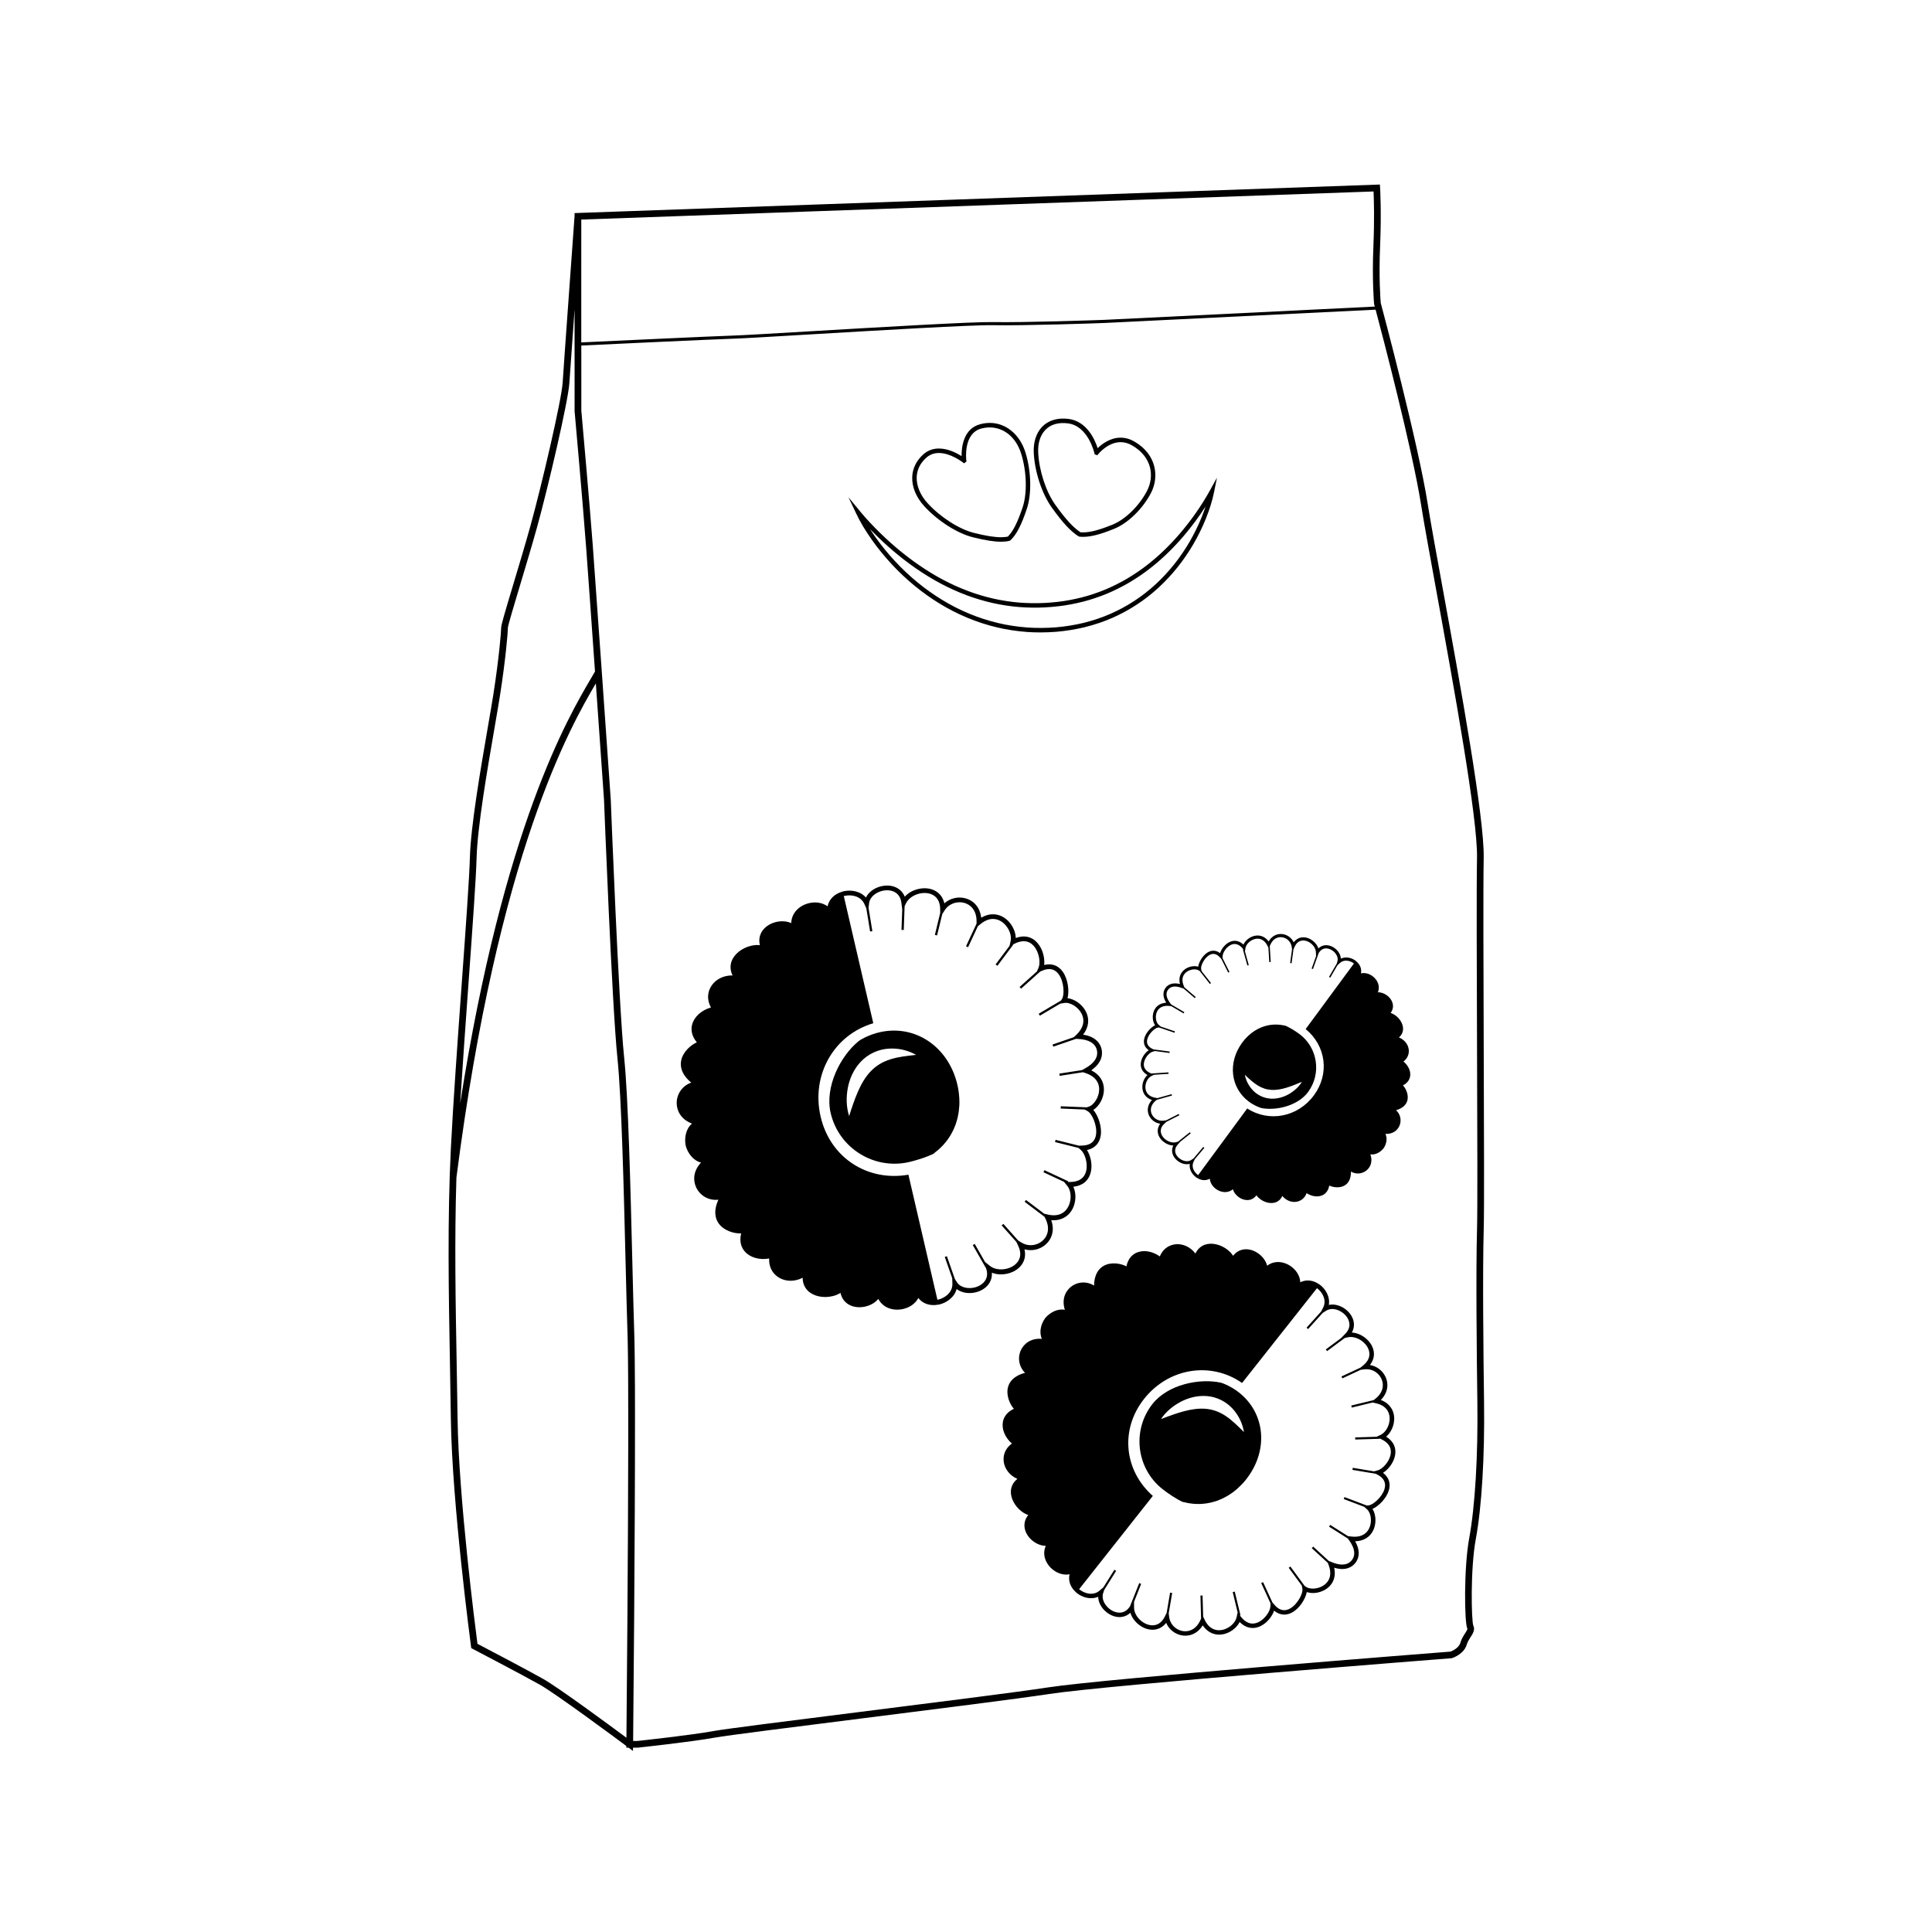
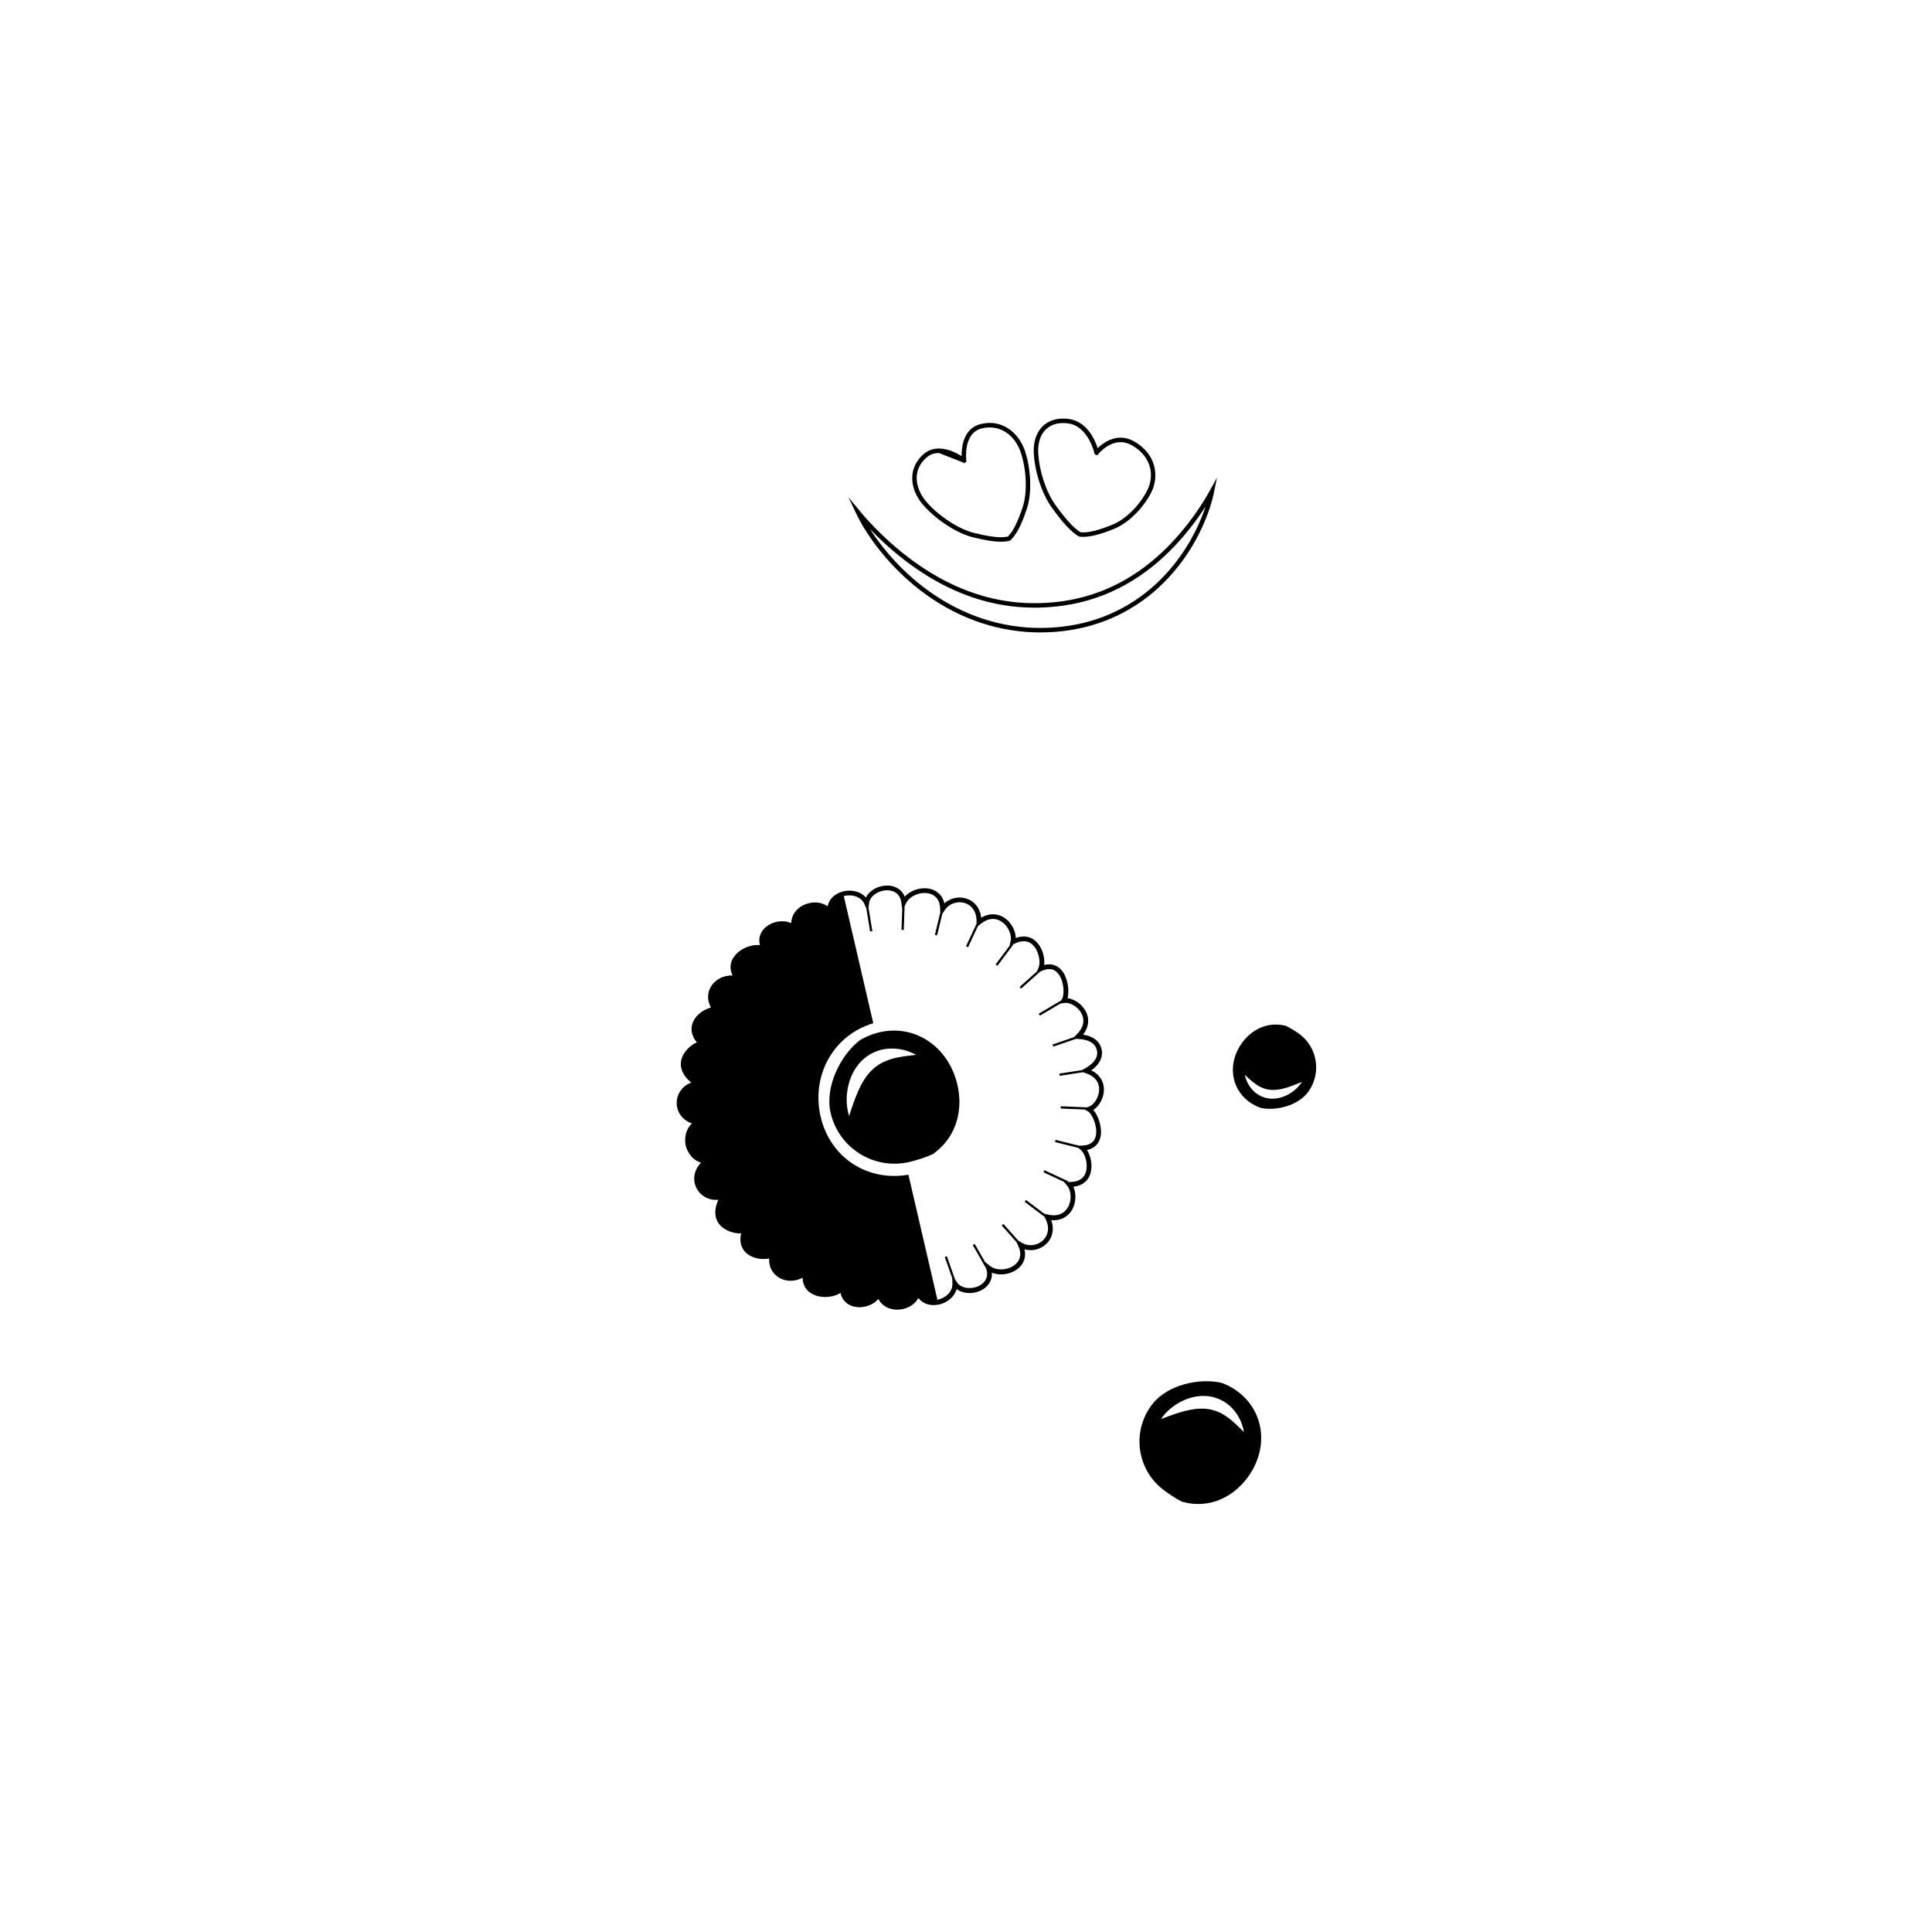
<svg xmlns="http://www.w3.org/2000/svg" fill="#000000" width="800px" height="800px" version="1.1" viewBox="144 144 512 512">
  <g>
-     <path d="m537.29 515.6c-0.172-12.363-0.41-34.762-0.086-45.875 0.148-5.16 0.078-25.57 0-47.176-0.074-21.57-0.156-43.875-0.008-51.176 0.219-10.652-6.223-45.984-10.93-71.785-1.703-9.332-3.168-17.391-3.894-21.977-2.586-16.367-11.961-51.461-12.465-53.336-0.062-0.715-0.531-6.625-0.168-15.012 0.391-9.027 0.004-15.434 0-15.496l-0.055-0.863-212.56 7.535-0.859 0.031v0.824c-0.066 0.895-2.867 39.457-3.156 44.113-0.297 4.711-5.629 27.48-8.559 38.031-1.332 4.797-3.008 10.383-4.488 15.309-2.356 7.844-3.246 10.875-3.246 11.59 0 0.941-0.516 7.734-2.062 17.637-0.352 2.258-0.875 5.277-1.469 8.711-1.914 11.074-4.535 26.242-4.762 34.648-0.145 5.387-1.07 18.219-2.141 33.074-1.074 14.953-2.297 31.902-2.898 43.922-0.938 18.781-0.586 38.363-0.238 57.301 0.09 4.914 0.176 9.742 0.238 14.441 0.293 22.309 5.289 59.859 5.34 60.238l0.059 0.457 0.406 0.215c0.129 0.066 13.078 6.836 17.75 9.465 4.281 2.406 20.355 14.336 22.945 16.258l-0.004 0.445h0.602l1.164 0.871 0.008-0.871h1.242l0.047-0.004c0.141-0.016 14.031-1.5 20.504-2.676 3.102-0.562 20.293-2.731 38.496-5.023 19.695-2.481 42.012-5.293 50.047-6.527 15.195-2.336 105.66-9.402 106.57-9.473l0.211-0.043c0.125-0.043 3.117-1.066 3.832-3.562 0.219-0.758 0.625-1.387 1.02-1.996 0.594-0.914 1.266-1.953 0.711-3.062-0.492-1.32-0.801-14.984 0.66-22.867 1.578-8.441 2.391-22.016 2.195-36.316zm-29.32-306.41c-0.395 9.039 0.172 15.266 0.176 15.328l0.027 0.148c0.008 0.023 0.062 0.234 0.156 0.582-7.992 0.395-69.621 3.426-71.566 3.512-2.168 0.098-21.57 0.746-29.699 0.594-5.328-0.098-30.395 1.379-48.703 2.461-9.719 0.574-17.395 1.027-19.551 1.094-5.836 0.184-36.715 1.641-40.766 1.832l0.004-32.555 209.96-7.445c0.09 2.027 0.262 7.434-0.043 14.449zm-239.81 195.35c1.07-14.879 1.996-27.73 2.141-33.152 0.223-8.277 2.832-23.375 4.738-34.395 0.594-3.445 1.117-6.473 1.473-8.738 1.465-9.371 2.086-16.609 2.082-17.895 0.047-0.699 1.637-5.984 3.172-11.098 1.48-4.934 3.16-10.523 4.5-15.34 2.949-10.613 8.32-33.594 8.621-38.395 0.125-2.035 0.734-10.559 1.383-19.582l0.004 27.012c0.023 0.242 2.184 24.418 3.059 36.125 0.395 5.246 1.379 19.117 2.348 32.879-0.312 0.547-0.664 1.148-1.086 1.863-5.969 10.133-23.18 39.363-34.641 112.58 0.637-10.027 1.457-21.43 2.207-31.863zm2.371 175.08c-0.57-4.356-4.988-38.699-5.266-59.57-0.062-4.703-0.148-9.535-0.238-14.449-0.297-16.348-0.598-33.172-0.07-49.527 11.074-86.25 30.305-119.68 36.949-130.96 1.113 15.824 2.148 30.613 2.168 30.887 0.02 0.543 2.09 54.398 3.559 68.484 1.078 10.352 1.68 34.762 2.164 54.379 0.18 7.316 0.336 13.637 0.496 18.43 0.008 0.266 0.02 0.547 0.023 0.848 0.004 0.09 0.004 0.191 0.008 0.285 0.008 0.215 0.012 0.426 0.016 0.656 0.004 0.125 0.004 0.262 0.008 0.391 0.004 0.211 0.008 0.418 0.012 0.641 0.004 0.141 0.004 0.285 0.008 0.43 0.004 0.234 0.008 0.469 0.012 0.715 0.004 0.148 0.004 0.297 0.008 0.449 0.004 0.242 0.008 0.492 0.012 0.746 0 0.164 0.004 0.336 0.008 0.504 0.004 0.266 0.008 0.531 0.008 0.809 0 0.176 0.004 0.355 0.008 0.531 0.004 0.289 0.008 0.586 0.008 0.887 0 0.156 0.004 0.309 0.004 0.469 0.004 0.332 0.008 0.668 0.008 1.012 0 0.164 0.004 0.324 0.004 0.492 0.004 0.387 0.008 0.781 0.008 1.18 0 0.109 0 0.215 0.004 0.324 0.004 0.484 0.008 0.977 0.008 1.48v0.125c0.02 3.387 0.023 7.188 0.023 11.266v0.164 1.938 0.109 1.984 0.125c-0.031 29.328-0.398 69.816-0.48 78.664-4.461-3.309-18.07-13.344-22.094-15.605-4.219-2.383-15.133-8.105-17.383-9.285zm262.83-28.027c-1.461 7.898-1.281 22.43-0.516 23.961 0.113 0.227-0.234 0.762-0.602 1.328-0.422 0.652-0.949 1.465-1.234 2.477-0.402 1.406-2.176 2.168-2.594 2.332-3.828 0.297-91.582 7.168-106.58 9.477-8.008 1.23-30.316 4.043-50 6.519-18.227 2.297-35.445 4.465-38.594 5.035-6.223 1.133-19.434 2.555-20.328 2.652h-1.129c0.027-3.039 0.125-13.465 0.223-26.781 0-0.301 0.004-0.605 0.008-0.91 0.004-0.332 0.004-0.668 0.008-1.008 0.004-0.27 0.004-0.539 0.008-0.812 0.004-0.465 0.008-0.93 0.012-1.398 0.004-0.289 0.004-0.578 0.008-0.867 0-0.219 0.004-0.438 0.004-0.652 0.125-17.625 0.242-38.84 0.223-54.801v-0.273c0-0.566 0-1.125-0.004-1.676v-0.133c0-0.523-0.004-1.035-0.004-1.547v-0.301c0-0.469-0.004-0.93-0.004-1.387v-0.375c0-0.414-0.004-0.816-0.004-1.219 0-0.188 0-0.379-0.004-0.566-0.004-0.379-0.004-0.754-0.008-1.125 0-0.141 0-0.285-0.004-0.426-0.004-0.383-0.004-0.762-0.008-1.133 0-0.172-0.004-0.34-0.004-0.512-0.004-0.32-0.004-0.637-0.008-0.945 0-0.199-0.004-0.391-0.004-0.586-0.004-0.301-0.004-0.602-0.008-0.891 0-0.168-0.004-0.332-0.004-0.496-0.004-0.289-0.008-0.574-0.008-0.855-0.004-0.188-0.004-0.367-0.008-0.551-0.004-0.254-0.008-0.504-0.008-0.746-0.004-0.18-0.004-0.352-0.008-0.527-0.004-0.23-0.008-0.461-0.012-0.684-0.004-0.188-0.008-0.367-0.008-0.547-0.004-0.191-0.008-0.383-0.012-0.566-0.004-0.211-0.008-0.406-0.012-0.605-0.004-0.148-0.008-0.297-0.008-0.441-0.004-0.172-0.008-0.332-0.012-0.496-0.004-0.156-0.008-0.32-0.012-0.469-0.008-0.297-0.016-0.574-0.023-0.84-0.16-4.785-0.316-11.102-0.496-18.414-0.484-19.645-1.09-44.094-2.176-54.52-1.461-14.027-3.531-67.824-3.551-68.395-0.02-0.301-1.172-16.75-2.352-33.527 0.008-0.016 0.02-0.031 0.027-0.047l-0.031-0.02c-0.98-13.922-1.984-28.051-2.383-33.359-0.027-0.367-0.055-0.746-0.086-1.133-0.805-10.516-2.449-29.098-2.871-33.824-0.062-0.699-0.098-1.098-0.102-1.117l-0.008-17.301c3.844-0.184 34.938-1.652 40.793-1.836 2.168-0.066 9.848-0.52 19.574-1.098 18.293-1.078 43.32-2.562 48.633-2.457 8.156 0.156 27.582-0.492 29.754-0.594 1.965-0.09 64.562-3.168 71.746-3.519 1.809 6.812 9.734 37.035 12.07 51.824 0.727 4.609 2.199 12.676 3.902 22.02 4.691 25.727 11.113 60.957 10.898 71.43-0.148 7.32-0.07 29.637 0.008 51.219 0.074 21.594 0.148 41.988 0 47.117-0.324 11.148-0.086 33.574 0.086 45.953 0.191 14.191-0.613 27.637-2.156 35.965z" />
-     <path d="m409.26 287.56c-1.852 0-4.141-0.363-7.418-1.176-4.133-1.027-9.305-4.32-12.867-8.195-2.215-2.406-3.359-5.215-3.223-7.898 0.113-2.238 1.137-4.277 2.957-5.894 1.148-1.016 2.531-1.535 4.113-1.535 2.414 0 4.723 1.203 6.004 2.008-0.023-2.352 0.477-7.309 4.984-8.465 0.848-0.219 1.691-0.328 2.516-0.328 4.277 0 7.984 3.094 9.449 7.883 1.52 4.961 1.66 10.93 0.359 14.844-1.449 4.352-2.746 6.856-4.344 8.371l-0.297 0.16c-0.676 0.156-1.406 0.227-2.234 0.227zm-16.438-23.512c-1.285 0-2.402 0.414-3.324 1.234-1.602 1.422-2.461 3.125-2.562 5.066-0.117 2.332 0.945 4.898 2.914 7.035 3.418 3.719 8.352 6.871 12.281 7.848 3.18 0.789 5.379 1.141 7.133 1.141 0.68 0 1.277-0.055 1.824-0.164 1.379-1.375 2.594-3.785 3.926-7.777 1.23-3.703 1.086-9.379-0.367-14.125-1.578-5.172-5.824-7.965-10.535-6.754-4.926 1.266-4.043 8.34-4.031 8.41l0.047 0.348-0.645 0.48-0.359-0.281c-0.039-0.023-3.164-2.461-6.301-2.461z" />
+     <path d="m409.26 287.56c-1.852 0-4.141-0.363-7.418-1.176-4.133-1.027-9.305-4.32-12.867-8.195-2.215-2.406-3.359-5.215-3.223-7.898 0.113-2.238 1.137-4.277 2.957-5.894 1.148-1.016 2.531-1.535 4.113-1.535 2.414 0 4.723 1.203 6.004 2.008-0.023-2.352 0.477-7.309 4.984-8.465 0.848-0.219 1.691-0.328 2.516-0.328 4.277 0 7.984 3.094 9.449 7.883 1.52 4.961 1.66 10.93 0.359 14.844-1.449 4.352-2.746 6.856-4.344 8.371l-0.297 0.16c-0.676 0.156-1.406 0.227-2.234 0.227zm-16.438-23.512c-1.285 0-2.402 0.414-3.324 1.234-1.602 1.422-2.461 3.125-2.562 5.066-0.117 2.332 0.945 4.898 2.914 7.035 3.418 3.719 8.352 6.871 12.281 7.848 3.18 0.789 5.379 1.141 7.133 1.141 0.68 0 1.277-0.055 1.824-0.164 1.379-1.375 2.594-3.785 3.926-7.777 1.23-3.703 1.086-9.379-0.367-14.125-1.578-5.172-5.824-7.965-10.535-6.754-4.926 1.266-4.043 8.34-4.031 8.41l0.047 0.348-0.645 0.48-0.359-0.281z" />
    <path d="m430.99 286.27c-0.297 0-0.59-0.016-0.875-0.039l-0.277-0.094c-2.059-1.281-4.184-3.562-7.098-7.625-2.625-3.664-4.551-9.512-4.785-14.547-0.133-2.781 0.648-5.211 2.199-6.84 1.652-1.73 4.106-2.473 6.992-2.113 4.91 0.613 7.031 5.551 7.742 7.758 1.09-1.062 3.289-2.785 6.09-2.785 1.254 0 2.488 0.352 3.672 1.043 5.981 3.488 6.488 9.441 4.43 13.496-2.164 4.25-6.117 8.117-9.84 9.625-3.672 1.488-6.137 2.121-8.25 2.121zm-0.625-1.199c0.148 0.004 0.383 0.016 0.621 0.016 1.949 0 4.285-0.609 7.805-2.035 3.477-1.406 7.184-5.047 9.227-9.062 1.875-3.695 1.375-8.816-3.969-11.934-1-0.586-2.035-0.879-3.074-0.879-3.391 0-5.879 3.113-5.906 3.144l-0.258 0.328-0.715-0.238-0.074-0.328c-0.016-0.074-1.645-7.215-7.023-7.887-2.543-0.316-4.59 0.281-5.992 1.754-1.328 1.391-1.992 3.512-1.875 5.969 0.23 4.828 2.062 10.418 4.566 13.91 2.777 3.859 4.777 6.039 6.668 7.242z" />
    <path d="m419.68 311.6c-1.199 0-2.394-0.039-3.559-0.125-2.852-0.223-5.43-0.621-7.898-1.211-5.262-1.242-10.348-3.344-15.117-6.246-4.652-2.828-8.957-6.363-12.801-10.5-1.906-2.059-3.66-4.211-5.207-6.394-1.762-2.488-3.137-4.785-4.195-7.027l-2.047-4.316 3.035 3.684c0.906 1.098 1.758 2.07 2.613 2.969 0.824 0.891 1.723 1.809 2.746 2.812 1.914 1.867 3.859 3.598 5.773 5.137 4.082 3.297 8.301 6.019 12.531 8.09 1.113 0.547 2.219 1.047 3.293 1.484 1.27 0.52 2.332 0.922 3.34 1.258 2.391 0.793 4.602 1.375 6.769 1.777 2.441 0.453 4.668 0.715 6.809 0.801 2.297 0.113 4.582 0.074 6.781-0.121 2.238-0.172 4.449-0.504 6.586-0.988 2.019-0.426 4.086-1.039 6.316-1.867 1.891-0.699 3.836-1.594 5.953-2.734 0.902-0.492 1.824-1.039 2.82-1.68 0.922-0.582 1.836-1.211 2.719-1.863 3.426-2.512 6.711-5.602 9.773-9.176 3.086-3.621 5.758-7.461 7.941-11.406l1.855-3.359-0.758 3.762c-0.453 2.258-1.18 4.602-2.215 7.168-0.891 2.211-1.988 4.449-3.258 6.644-2.531 4.336-5.617 8.207-9.18 11.496-3.656 3.387-7.836 6.121-12.422 8.125-2.211 0.961-4.625 1.777-7.18 2.418-2.453 0.594-5.004 1.004-7.586 1.223-1.43 0.113-2.852 0.168-4.234 0.168zm-45.109-27.375c0.465 0.723 0.961 1.457 1.496 2.211 1.516 2.144 3.234 4.254 5.109 6.273 3.769 4.059 7.992 7.523 12.551 10.293 4.66 2.84 9.629 4.891 14.777 6.106 2.406 0.578 4.926 0.965 7.711 1.184 2.434 0.172 5.016 0.156 7.609-0.039 2.519-0.219 5.008-0.617 7.398-1.195 2.484-0.625 4.836-1.418 6.988-2.356 4.465-1.949 8.531-4.609 12.09-7.906 3.477-3.211 6.488-6.984 8.957-11.223 1.242-2.148 2.312-4.332 3.184-6.496 0.402-0.988 0.754-1.941 1.059-2.871-1.742 2.723-3.711 5.375-5.883 7.922-3.121 3.644-6.477 6.793-9.973 9.359-0.906 0.672-1.844 1.312-2.789 1.91-1.016 0.652-1.965 1.215-2.891 1.719-2.172 1.172-4.168 2.086-6.109 2.805-2.285 0.848-4.402 1.473-6.473 1.914-2.184 0.492-4.453 0.832-6.738 1.012-2.242 0.199-4.594 0.238-6.934 0.125-2.195-0.09-4.477-0.359-6.969-0.82-2.219-0.414-4.484-1.008-6.926-1.816-1.035-0.344-2.117-0.754-3.414-1.285-1.098-0.449-2.231-0.961-3.367-1.52-4.312-2.109-8.602-4.879-12.754-8.23-1.941-1.562-3.914-3.316-5.859-5.211-0.664-0.652-1.277-1.27-1.852-1.863z" />
    <path d="m377.05 417.57c-0.59 0.137-1.16 0.301-1.719 0.492-0.41 0.137-0.801 0.305-1.195 0.469-0.133 0.059-0.27 0.102-0.398 0.16-0.5 0.227-0.984 0.477-1.457 0.742-0.016 0.008-0.027 0.012-0.039 0.02-0.223 0.125-0.43 0.27-0.641 0.41-4.898 3.973-9.066 12.195-7.469 19.09 2.164 9.324 11.508 15.156 20.832 12.992 1.785-0.414 4.84-1.336 6.652-2.316l-0.039-0.055c0.008-0.004 0.012-0.012 0.02-0.016 0.352-0.258 0.691-0.527 1.016-0.809 0.172-0.148 0.328-0.301 0.492-0.453 0.195-0.18 0.383-0.363 0.566-0.551 0.156-0.164 0.312-0.324 0.461-0.496 0.191-0.215 0.375-0.438 0.555-0.664 0.137-0.176 0.281-0.348 0.414-0.527 0.238-0.328 0.465-0.668 0.68-1.012 0.109-0.172 0.203-0.352 0.305-0.527 0.141-0.25 0.277-0.504 0.406-0.766 0.09-0.184 0.18-0.363 0.266-0.551 0.141-0.32 0.273-0.645 0.398-0.973 0.047-0.129 0.102-0.254 0.148-0.383 0.152-0.441 0.281-0.891 0.402-1.352 0.043-0.172 0.078-0.344 0.117-0.516 0.074-0.332 0.141-0.668 0.195-1.012 0.027-0.176 0.055-0.348 0.078-0.523 0.059-0.445 0.102-0.895 0.125-1.355 0.004-0.062 0.016-0.121 0.016-0.18 0.023-0.52 0.02-1.043 0-1.57-0.008-0.164-0.02-0.32-0.027-0.484-0.027-0.395-0.062-0.797-0.113-1.199-0.02-0.164-0.039-0.324-0.062-0.488-0.082-0.551-0.18-1.105-0.309-1.66v-0.004c-2.348-10.133-11.238-16.121-20.676-13.934zm2.902 7.164c-2.047 0.645-3.758 1.676-5.148 3.117-1.395 1.438-2.488 3.273-3.387 5.312-0.906 2.043-1.641 4.246-2.387 6.609-0.766-2.387-0.816-4.941-0.355-7.445 0.48-2.496 1.578-5.023 3.5-7.019 1.895-2.012 4.629-3.227 7.262-3.402 2.641-0.195 5.168 0.43 7.34 1.641-2.473 0.281-4.777 0.527-6.824 1.188z" />
    <path d="m435.93 422.02c-0.285-1.242-1.305-3.273-4.898-3.824 1.48-1.914 1.762-4.082 0.758-6.086-0.973-1.938-3.004-3.367-4.883-3.574 0.492-1.855 0.156-4.926-1.184-6.906-1.184-1.75-2.941-2.414-5.004-1.898 0.195-1.758-0.328-4.109-1.703-5.75-1.441-1.73-3.523-2.254-5.828-1.406-0.039-1.57-0.789-3.285-2.047-4.547-1.953-1.953-4.676-2.293-7.106-0.82-0.199-1.703-0.926-3.129-2.106-4.09-1.355-1.105-3.227-1.516-5.008-1.105-1.008 0.23-1.914 0.711-2.656 1.383-0.34-1.477-1.102-2.367-1.77-2.891-1.32-1.031-3.188-1.367-5.121-0.918-1.453 0.336-2.719 1.066-3.602 2.043-0.348-0.855-0.895-1.555-1.629-2.059-1.219-0.848-2.891-1.105-4.582-0.711-1.871 0.434-3.371 1.562-4.086 2.992-1.504-1.727-3.992-2.106-5.973-1.648-0.082 0.02-0.152 0.047-0.234 0.07v0.008c-2.133 0.594-3.57 2.035-3.953 3.902-1.301-0.945-3.059-1.27-4.887-0.848-1.703 0.395-3.156 1.383-3.984 2.719-0.488 0.785-0.742 1.66-0.762 2.578-1.145-0.516-2.555-0.633-3.992-0.301-1.812 0.422-3.309 1.516-4.004 2.926-0.355 0.723-0.648 1.812-0.309 3.219-0.703-0.086-1.484-0.035-2.293 0.152-2.461 0.57-4.504 2.184-5.207 4.113-0.324 0.895-0.492 2.203 0.258 3.758-0.613-0.012-1.211 0.047-1.793 0.184-2.066 0.48-3.699 1.859-4.371 3.688-0.551 1.508-0.391 3.117 0.441 4.613-2.488 0.707-4.418 2.438-4.981 4.488-0.316 1.164-0.316 2.879 1.234 4.758-1.648 0.715-3.734 2.566-4.164 4.898-0.27 1.457 0.027 3.57 2.684 5.773-2.34 0.82-3.898 3.008-3.856 5.519 0.035 1.957 1.141 4.238 4.051 5.336-1.633 1.391-2.055 3.789-1.672 5.812v0.004c0 0.008 0.004 0.012 0.004 0.012h-0.004l0.004 0.012c0 0.008 0.004 0.008 0.004 0.016 0.527 1.961 1.965 3.945 4.059 4.481-2.129 2.262-2.117 4.801-1.289 6.574 1.07 2.277 3.43 3.555 5.891 3.262-1.414 3.144-0.75 5.176 0.133 6.363 1.414 1.906 4.102 2.652 5.898 2.57-0.57 2.363 0.188 3.906 0.984 4.812 1.406 1.598 3.902 2.297 6.445 1.84-0.09 1.707 0.473 3.223 1.633 4.332 1.406 1.352 3.481 1.871 5.547 1.391 0.582-0.133 1.145-0.344 1.691-0.625 0.008 1.723 0.734 2.824 1.418 3.484 1.48 1.422 4.023 1.973 6.484 1.402 0.809-0.188 1.531-0.484 2.125-0.871 0.312 1.41 1.055 2.266 1.691 2.758 1.246 0.961 3.074 1.285 4.883 0.863 1.438-0.332 2.648-1.059 3.453-2.023 0.418 0.82 1.035 1.492 1.816 1.98 1.332 0.832 3.07 1.082 4.773 0.684 1.824-0.422 3.262-1.488 4.016-2.91 1.164 1.512 3.09 2.172 5.266 1.766l0.004 0.008c0.078-0.016 0.156-0.023 0.242-0.039 1.98-0.461 4.047-1.898 4.637-4.109 1.27 0.969 3.113 1.32 4.984 0.887 1.691-0.391 3.078-1.359 3.801-2.652 0.434-0.777 0.617-1.648 0.555-2.566 1.219 0.488 2.676 0.586 4.133 0.25 1.934-0.445 3.465-1.566 4.195-3.078 0.367-0.758 0.66-1.898 0.316-3.371 0.965 0.273 1.988 0.305 2.992 0.074 1.781-0.414 3.281-1.609 4.008-3.195 0.637-1.383 0.664-2.984 0.09-4.602 2.828 0.254 5.129-1.25 6.019-3.867 0.578-1.688 0.496-3.551-0.164-4.984 2.434-0.254 4.082-1.637 4.617-3.824 0.508-2.074-0.055-4.418-1.004-5.91 0.051-0.012 0.102-0.023 0.152-0.031 1.977-0.457 3.219-1.832 3.508-3.871 0.332-2.371-0.715-5.273-1.977-6.723 1.598-1.012 2.789-3.195 2.812-5.359 0.02-2.246-1.188-4.066-3.359-5.137 3.004-2.106 3.023-4.379 2.731-5.625zm-4.441 5.152-0.766 0.418-5.992 0.93 0.094 0.59 6.168-0.957 0.609 0.195c2.398 0.766 3.711 2.324 3.688 4.387-0.02 1.996-1.359 4.141-2.871 4.59l-0.434 0.129-6.867-0.281-0.023 0.598 6.344 0.262 0.852 0.473c1.062 0.586 2.519 3.699 2.176 6.144-0.211 1.52-1.059 2.457-2.519 2.797-0.344 0.078-0.727 0.125-1.137 0.141l-0.879 0.027-6.195-1.543-0.145 0.582 6.227 1.555 0.594 0.512c1.094 0.938 1.938 3.539 1.426 5.621-0.48 1.953-2.023 2.941-4.477 2.894l-0.344-0.008 0.082-0.172-6.316-2.949-0.254 0.543 5.465 2.555-0.023-0.004 0.883 1.078c0.906 1.113 1.137 3.074 0.562 4.762-0.305 0.891-1.105 2.453-3.043 2.902-0.789 0.184-1.691 0.16-2.676-0.074l-0.969-0.227-4.828-3.641-0.363 0.477 5.262 3.973 0.18 0.344c0.863 1.652 0.992 3.234 0.371 4.586-0.566 1.23-1.734 2.156-3.133 2.481-1.195 0.277-2.43 0.082-3.465-0.547l-0.914-0.555-3.934-4.418-0.453 0.402 3.902 4.379 0.477 1.016c0.66 1.391 0.723 2.641 0.203 3.711-0.551 1.141-1.797 2.035-3.328 2.387-1.625 0.375-3.289 0.09-4.352-0.758l-1.297-1.031-2.742-4.797-0.52 0.297 3.457 6.051 0.023-0.012 0.07 0.199c0.375 1.121 0.32 2.129-0.16 2.988-0.547 0.98-1.629 1.723-2.969 2.031-1.613 0.375-3.672 0.078-4.637-1.43l-0.52-0.809-2.121-6.059-0.566 0.195 1.973 5.629 0.051 1.41c0.086 2.312-1.91 3.84-3.801 4.277-0.055 0.012-0.113 0.02-0.172 0.027v-0.004l-7.684-33.137c-10.871 1.898-20.742-4.519-23.262-15.375-2.566-11.066 3.527-21.684 13.953-24.766l-7.812-33.684v-0.004c0.055-0.02 0.109-0.035 0.168-0.051 1.891-0.441 4.356 0.051 5.297 2.168l0.5 1.121 1.008 6.148 0.594-0.098-1.008-6.168 0.137-1.195c0.203-1.777 1.922-2.949 3.535-3.324 1.34-0.312 2.637-0.121 3.562 0.516 0.812 0.566 1.305 1.445 1.461 2.617l0.23 1.742-0.195 5.481 0.598 0.02 0.227-6.297 0.359-0.754c0.582-1.227 1.949-2.219 3.574-2.598 1.531-0.355 3.043-0.102 4.039 0.68 0.941 0.734 1.43 1.887 1.449 3.426l0.016 0.992-1.418 5.856 0.582 0.141 1.375-5.668 0.633-0.988c0.656-1.02 1.676-1.734 2.871-2.012 1.395-0.324 2.856-0.008 3.902 0.848 1.152 0.941 1.734 2.422 1.684 4.285l-0.008 0.43-2.781 5.969 0.539 0.258 2.594-5.559 0.707-0.582c0.781-0.641 1.578-1.059 2.371-1.242 1.941-0.449 3.344 0.605 4.012 1.27 1.258 1.262 1.914 3.121 1.586 4.519l-0.285 1.238-3.691 4.922 0.48 0.359 4.18-5.574-0.082-0.059 0.32-0.168c2.18-1.125 4.004-0.914 5.293 0.629 1.371 1.645 1.762 4.352 1.191 5.676l-0.422 0.984-4.602 4.125 0.398 0.445 5.051-4.523 0.43-0.191c1.965-0.883 3.519-0.539 4.578 1.031 1.383 2.043 1.449 5.481 0.754 6.473l-0.266 0.379-5.879 3.477 0.305 0.52 5.398-3.191 1.074-0.18c1.555-0.262 3.703 1.074 4.598 2.859 0.926 1.848 0.438 3.824-1.383 5.566l-0.664 0.637-5.668 1.953 0.195 0.566 6.023-2.074 0.531 0.023c2.863 0.129 4.586 1.152 5.004 2.965 0.422 1.824-0.68 3.504-3.191 4.879z" />
    <path d="m472.36 513.04c-0.438-0.348-0.887-0.664-1.348-0.957-0.336-0.219-0.684-0.402-1.031-0.594-0.117-0.062-0.23-0.137-0.348-0.195-0.453-0.234-0.914-0.438-1.379-0.625-0.012-0.008-0.023-0.012-0.035-0.02-0.219-0.086-0.445-0.152-0.668-0.227-5.703-1.242-14.059 0.492-18.121 5.633-5.492 6.957-4.309 17.082 2.648 22.574 1.332 1.055 3.762 2.731 5.519 3.473l0.02-0.059c0.008 0 0.012 0.004 0.02 0.008 0.387 0.105 0.781 0.191 1.172 0.27 0.207 0.039 0.41 0.062 0.613 0.094 0.242 0.035 0.48 0.066 0.727 0.09 0.211 0.02 0.418 0.039 0.625 0.047 0.27 0.016 0.531 0.02 0.805 0.016 0.207 0 0.414 0.004 0.621-0.008 0.375-0.02 0.75-0.047 1.125-0.094 0.188-0.02 0.371-0.055 0.559-0.082 0.262-0.043 0.523-0.094 0.789-0.148 0.184-0.039 0.367-0.078 0.551-0.125 0.312-0.078 0.625-0.176 0.934-0.273 0.121-0.039 0.242-0.074 0.363-0.113 0.406-0.145 0.809-0.312 1.207-0.492 0.152-0.07 0.297-0.141 0.441-0.215 0.281-0.141 0.562-0.285 0.844-0.441 0.141-0.082 0.285-0.16 0.426-0.246 0.355-0.215 0.707-0.445 1.051-0.691 0.047-0.031 0.094-0.059 0.141-0.094 0.387-0.281 0.762-0.586 1.133-0.906 0.113-0.098 0.223-0.199 0.332-0.301 0.27-0.246 0.543-0.508 0.805-0.777 0.105-0.105 0.215-0.219 0.32-0.324 0.352-0.379 0.695-0.77 1.02-1.184v-0.004c5.965-7.559 5.16-17.449-1.879-23.008zm-3.5 6.238c-1.648-1.109-3.383-1.75-5.231-1.922-1.844-0.176-3.805 0.094-5.797 0.621-2 0.523-4.019 1.27-6.16 2.094 1.281-1.934 3.102-3.445 5.18-4.562 2.082-1.094 4.547-1.762 7.102-1.523 2.547 0.207 5.008 1.484 6.656 3.285 1.668 1.797 2.676 3.984 3.055 6.254-1.637-1.629-3.144-3.148-4.805-4.246z" />
-     <path d="m503.18 558.2c0.734-0.926 1.613-2.836-0.062-5.75 2.242-0.039 3.969-1.086 4.84-2.973 0.84-1.824 0.699-4.117-0.234-5.602 1.629-0.715 3.648-2.734 4.312-4.848 0.582-1.867 0.047-3.523-1.52-4.715 1.387-0.871 2.785-2.613 3.176-4.555 0.418-2.043-0.41-3.848-2.352-5.027 1.113-0.938 1.922-2.469 2.102-4.109 0.285-2.543-1.047-4.707-3.512-5.613 1.117-1.129 1.73-2.481 1.742-3.887 0.016-1.621-0.766-3.207-2.094-4.258-0.75-0.594-1.617-0.973-2.535-1.125 0.871-1.098 1.074-2.168 1.066-2.945-0.02-1.551-0.852-3.094-2.297-4.234-1.086-0.859-2.344-1.352-3.559-1.426 0.418-0.746 0.605-1.547 0.551-2.367-0.094-1.371-0.875-2.731-2.133-3.727-1.398-1.102-3.078-1.535-4.523-1.227 0.379-2.086-0.785-4.106-2.262-5.269-0.059-0.051-0.125-0.086-0.184-0.129l-0.004 0.004c-1.66-1.199-3.535-1.406-5.109-0.602-0.066-1.488-0.848-2.945-2.211-4.023-1.27-1.004-2.824-1.48-4.269-1.309-0.852 0.098-1.629 0.418-2.305 0.941-0.285-1.125-1.016-2.211-2.086-3.059-1.352-1.066-3.008-1.516-4.43-1.203-0.727 0.16-1.684 0.578-2.504 1.637-0.348-0.559-0.836-1.094-1.434-1.57-1.836-1.449-4.184-1.996-5.984-1.391-0.836 0.281-1.879 0.918-2.566 2.359-0.344-0.449-0.734-0.848-1.168-1.191-1.543-1.219-3.481-1.602-5.191-1.027-1.41 0.473-2.481 1.52-3.078 2.984-1.949-1.391-4.316-1.789-6.125-1.008-1.027 0.441-2.266 1.434-2.727 3.641-1.469-0.777-4.016-1.215-5.949-0.18-1.207 0.648-2.566 2.086-2.625 5.277-1.945-1.219-4.426-1.082-6.219 0.402-1.395 1.156-2.402 3.277-1.516 6.012-1.949-0.375-3.93 0.703-5.168 2.148v-0.004l-0.004 0.004c-0.004 0.004-0.004 0.008-0.004 0.008l-0.004-0.004-0.008 0.012c-0.004 0.004-0.008 0.008-0.008 0.012-1.113 1.516-1.719 3.703-0.895 5.523-2.867-0.23-4.695 1.242-5.5 2.867-1.027 2.09-0.586 4.535 1.047 6.148-3.094 0.797-4.176 2.449-4.523 3.773-0.562 2.121 0.453 4.496 1.551 5.75-2.039 0.957-2.719 2.391-2.914 3.492-0.34 1.941 0.594 4.148 2.394 5.723-1.289 0.922-2.055 2.203-2.191 3.688-0.164 1.797 0.66 3.598 2.203 4.812 0.43 0.344 0.91 0.629 1.43 0.863-1.242 1-1.621 2.164-1.703 3.039-0.172 1.895 0.902 4.051 2.734 5.5 0.602 0.477 1.238 0.824 1.859 1.031-0.84 1.043-1.027 2.074-1.012 2.816 0.023 1.457 0.844 2.969 2.195 4.035 1.07 0.848 2.297 1.305 3.461 1.324-0.352 0.781-0.484 1.609-0.383 2.461 0.168 1.441 0.992 2.844 2.266 3.848 1.359 1.074 2.961 1.5 4.422 1.219-0.418 1.719 0.219 3.492 1.77 4.828l-0.004 0.004c0.059 0.051 0.109 0.102 0.168 0.148 1.477 1.168 3.711 1.832 5.648 0.98 0.035 1.477 0.844 3.016 2.242 4.117 1.262 0.996 2.762 1.438 4.117 1.211 0.812-0.137 1.547-0.504 2.18-1.082 0.352 1.164 1.121 2.273 2.207 3.133 1.441 1.137 3.137 1.598 4.652 1.254 0.762-0.172 1.754-0.617 2.621-1.719 0.355 0.855 0.93 1.613 1.68 2.203 1.328 1.047 3.059 1.441 4.629 1.051 1.367-0.34 2.539-1.246 3.379-2.594 1.453 2.191 3.867 2.988 6.277 2.117 1.551-0.555 2.856-1.695 3.508-2.996 1.594 1.613 3.547 2.008 5.438 1.129 1.797-0.832 3.164-2.594 3.695-4.141 0.035 0.031 0.074 0.062 0.113 0.09 1.473 1.164 3.184 1.27 4.824 0.297 1.906-1.129 3.398-3.562 3.719-5.312 1.656 0.57 3.922 0.172 5.5-1.062 1.637-1.285 2.254-3.207 1.77-5.398 3.207 0.977 4.863-0.324 5.598-1.258zm-6.293-0.23-0.746-0.309-4.137-3.793-0.375 0.406 4.258 3.906 0.215 0.551c0.832 2.18 0.465 4.027-1.043 5.207-1.453 1.141-3.777 1.41-4.977 0.578l-0.348-0.238-3.762-5.129-0.449 0.328 3.481 4.738 0.148 0.887c0.191 1.105-1.219 3.961-3.184 5.121-1.219 0.727-2.391 0.656-3.481-0.207-0.258-0.203-0.512-0.453-0.758-0.742l-0.531-0.617-2.465-5.371-0.504 0.23 2.477 5.398-0.023 0.727c-0.047 1.332-1.441 3.445-3.238 4.277-1.691 0.781-3.297 0.238-4.68-1.562l-0.195-0.254 0.168-0.039-1.516-6.273-0.539 0.129 1.312 5.43-0.012-0.02-0.27 1.262c-0.281 1.301-1.562 2.598-3.117 3.16-0.82 0.293-2.414 0.617-3.859-0.523-0.59-0.465-1.094-1.129-1.492-1.977l-0.395-0.832-0.16-5.598-0.555 0.016 0.168 6.102-0.145 0.328c-0.691 1.578-1.766 2.586-3.102 2.922-1.219 0.301-2.562-0.008-3.606-0.832-0.891-0.703-1.461-1.707-1.605-2.82l-0.125-0.98 0.922-5.398-0.551-0.094-0.914 5.356-0.457 0.93c-0.625 1.281-1.492 2.051-2.566 2.297-1.145 0.258-2.508-0.125-3.652-1.031-1.211-0.957-1.965-2.328-1.965-3.582l-0.004-1.531 1.887-4.754-0.516-0.203-2.379 5.996 0.023 0.008-0.105 0.164c-0.594 0.922-1.352 1.465-2.254 1.613-1.023 0.172-2.188-0.184-3.184-0.973-1.203-0.953-2.18-2.609-1.648-4.18l0.285-0.844 3.156-5.035-0.469-0.297-2.934 4.68-0.992 0.852c-1.625 1.402-3.879 0.84-5.293-0.277-0.039-0.031-0.078-0.07-0.121-0.109l0.004-0.004 19.523-24.707c-7.656-6.766-8.723-17.613-2.328-25.703 6.519-8.25 17.719-9.984 25.977-4.227l19.844-25.113 0.004-0.004c0.047 0.027 0.09 0.059 0.133 0.09 1.41 1.113 2.481 3.18 1.492 5.082l-0.52 1.008-3.863 4.281 0.41 0.375 3.875-4.293 0.941-0.59c1.406-0.879 3.246-0.316 4.449 0.637 1 0.789 1.609 1.836 1.684 2.875 0.059 0.914-0.293 1.777-1.051 2.57l-1.129 1.172-4.074 3.023 0.332 0.445 4.684-3.477 0.754-0.176c1.219-0.289 2.731 0.125 3.941 1.086 1.145 0.902 1.832 2.141 1.844 3.312 0.012 1.105-0.539 2.125-1.641 3.031l-0.711 0.586-5.055 2.359 0.234 0.504 4.891-2.285 1.078-0.117c1.117-0.117 2.227 0.207 3.117 0.914 1.043 0.82 1.652 2.059 1.641 3.316-0.016 1.375-0.75 2.652-2.125 3.691l-0.32 0.242-5.922 1.438 0.129 0.539 5.519-1.34 0.828 0.176c0.914 0.195 1.68 0.531 2.266 0.996 1.445 1.145 1.496 2.769 1.402 3.633-0.188 1.641-1.152 3.188-2.352 3.762l-1.062 0.508-5.691 0.176 0.02 0.555 6.449-0.195-0.004-0.098 0.305 0.137c2.078 0.93 2.977 2.367 2.606 4.191-0.395 1.941-2.129 3.789-3.414 4.141l-0.957 0.262-5.641-0.945-0.09 0.547 6.188 1.039 0.387 0.199c1.773 0.91 2.426 2.234 1.902 3.902-0.68 2.184-3.129 4.215-4.25 4.285l-0.426 0.027-5.914-2.242-0.195 0.52 5.426 2.059 0.754 0.676c1.086 0.973 1.359 3.297 0.59 4.977-0.801 1.738-2.516 2.527-4.824 2.219l-0.844-0.113-4.691-2.969-0.297 0.469 4.981 3.152 0.293 0.402c1.559 2.144 1.82 3.981 0.75 5.332-1.066 1.355-2.914 1.527-5.359 0.508z" />
    <path d="m475.03 435.99c0.309 0.227 0.625 0.438 0.945 0.625 0.234 0.141 0.477 0.262 0.719 0.383 0.082 0.039 0.16 0.09 0.242 0.125 0.316 0.148 0.637 0.277 0.961 0.395 0.012 0.004 0.02 0.008 0.027 0.012 0.152 0.055 0.309 0.094 0.465 0.137 3.934 0.719 9.613-0.664 12.273-4.277 3.598-4.891 2.551-11.793-2.34-15.391-0.938-0.691-2.641-1.781-3.859-2.25l-0.012 0.043c-0.004 0-0.008 0-0.016-0.004-0.27-0.062-0.539-0.113-0.809-0.156-0.141-0.02-0.281-0.031-0.422-0.051-0.168-0.02-0.332-0.035-0.5-0.043-0.145-0.008-0.285-0.016-0.43-0.02-0.184-0.004-0.367 0-0.551 0.008-0.141 0.004-0.281 0.008-0.426 0.02-0.254 0.02-0.512 0.051-0.766 0.09-0.125 0.02-0.254 0.047-0.379 0.07-0.18 0.035-0.359 0.074-0.535 0.121-0.125 0.031-0.25 0.066-0.375 0.098-0.211 0.062-0.422 0.137-0.629 0.211-0.082 0.031-0.164 0.055-0.246 0.086-0.277 0.109-0.547 0.234-0.816 0.363-0.098 0.051-0.199 0.105-0.297 0.156-0.191 0.102-0.383 0.211-0.566 0.32-0.098 0.059-0.191 0.117-0.285 0.18-0.238 0.156-0.473 0.32-0.703 0.5-0.031 0.023-0.062 0.043-0.094 0.066-0.258 0.203-0.508 0.422-0.758 0.648-0.074 0.07-0.145 0.141-0.223 0.215-0.18 0.176-0.359 0.359-0.531 0.551-0.07 0.074-0.141 0.152-0.211 0.23-0.23 0.27-0.457 0.543-0.672 0.832v0.004c-3.914 5.309-3.133 12.059 1.816 15.703zm2.254-4.352c1.152 0.719 2.359 1.117 3.625 1.191 1.266 0.078 2.602-0.152 3.953-0.559 1.359-0.406 2.719-0.965 4.168-1.578-0.836 1.352-2.043 2.43-3.441 3.246-1.398 0.797-3.07 1.309-4.824 1.211-1.75-0.086-3.465-0.898-4.633-2.098-1.184-1.191-1.926-2.664-2.238-4.211 1.156 1.078 2.227 2.082 3.391 2.797z" />
-     <path d="m452.88 405.8c-0.48 0.652-1.039 1.98 0.176 3.934-1.531 0.078-2.691 0.836-3.242 2.148-0.531 1.266-0.383 2.836 0.293 3.824-1.098 0.527-2.438 1.957-2.836 3.418-0.355 1.293 0.047 2.41 1.152 3.191-0.93 0.629-1.844 1.855-2.066 3.191-0.234 1.41 0.371 2.625 1.73 3.387-0.742 0.668-1.258 1.734-1.344 2.863-0.137 1.746 0.824 3.199 2.535 3.758-0.738 0.797-1.125 1.738-1.102 2.703 0.027 1.109 0.598 2.18 1.535 2.867 0.527 0.387 1.129 0.629 1.758 0.711-0.57 0.77-0.684 1.508-0.66 2.043 0.047 1.062 0.656 2.098 1.668 2.844 0.766 0.562 1.637 0.871 2.469 0.891-0.27 0.52-0.375 1.074-0.32 1.633 0.098 0.938 0.664 1.848 1.547 2.5 0.98 0.723 2.144 0.977 3.125 0.734-0.211 1.438 0.633 2.789 1.672 3.555 0.043 0.031 0.086 0.055 0.129 0.086l0.004-0.004c1.164 0.781 2.453 0.879 3.512 0.293 0.078 1.016 0.652 2 1.605 2.703 0.895 0.66 1.969 0.949 2.953 0.797 0.582-0.09 1.105-0.328 1.555-0.699 0.223 0.766 0.75 1.492 1.504 2.047 0.949 0.699 2.094 0.969 3.062 0.719 0.492-0.125 1.137-0.438 1.676-1.18 0.25 0.371 0.598 0.727 1.02 1.039 1.293 0.949 2.91 1.27 4.129 0.812 0.566-0.215 1.266-0.672 1.703-1.676 0.246 0.301 0.523 0.562 0.828 0.789 1.082 0.797 2.422 1.016 3.578 0.582 0.953-0.359 1.664-1.098 2.039-2.113 1.367 0.906 2.996 1.125 4.215 0.547 0.695-0.328 1.52-1.035 1.781-2.559 1.023 0.5 2.777 0.738 4.074-0.016 0.812-0.473 1.707-1.488 1.676-3.676 1.359 0.789 3.055 0.637 4.25-0.422 0.93-0.824 1.57-2.297 0.898-4.152 1.344 0.211 2.672-0.574 3.488-1.594v0.004l0.004-0.004c0.004-0.004 0.004-0.004 0.004-0.008v0.004l0.004-0.008c0-0.004 0.004-0.004 0.008-0.008 0.723-1.062 1.086-2.574 0.48-3.805 1.969 0.094 3.184-0.961 3.695-2.09 0.652-1.453 0.297-3.117-0.863-4.184 2.098-0.617 2.801-1.777 3.008-2.691 0.336-1.465-0.414-3.07-1.195-3.898 1.375-0.703 1.805-1.703 1.914-2.461 0.191-1.336-0.504-2.824-1.773-3.863 0.863-0.66 1.355-1.559 1.414-2.574 0.07-1.234-0.535-2.449-1.621-3.246-0.305-0.223-0.637-0.41-0.996-0.555 0.824-0.715 1.059-1.52 1.094-2.121 0.074-1.301-0.715-2.75-2-3.703-0.426-0.309-0.867-0.535-1.297-0.664 0.547-0.73 0.652-1.441 0.625-1.953-0.051-0.996-0.648-2.012-1.598-2.707-0.754-0.555-1.602-0.84-2.398-0.824 0.223-0.543 0.293-1.113 0.207-1.695-0.148-0.98-0.746-1.926-1.641-2.582-0.957-0.703-2.062-0.957-3.055-0.73 0.246-1.184-0.23-2.387-1.324-3.266l0.004-0.004c-0.039-0.031-0.074-0.066-0.117-0.098-1.039-0.766-2.586-1.164-3.891-0.539-0.059-1.012-0.648-2.047-1.629-2.769-0.887-0.652-1.926-0.918-2.848-0.734-0.555 0.113-1.047 0.379-1.465 0.793-0.27-0.789-0.82-1.531-1.586-2.094-1.012-0.746-2.188-1.02-3.215-0.75-0.516 0.137-1.184 0.465-1.754 1.238-0.266-0.578-0.672-1.082-1.199-1.473-0.934-0.688-2.129-0.914-3.191-0.613-0.93 0.266-1.707 0.914-2.25 1.852-1.047-1.465-2.719-1.953-4.348-1.305-1.051 0.418-1.914 1.227-2.336 2.133-1.129-1.07-2.473-1.289-3.746-0.645-1.211 0.613-2.106 1.848-2.434 2.922-0.027-0.02-0.055-0.043-0.078-0.059-1.035-0.762-2.207-0.797-3.309-0.09-1.277 0.816-2.242 2.519-2.422 3.727-1.148-0.352-2.691-0.023-3.738 0.859-1.094 0.914-1.469 2.246-1.086 3.734-2.246-0.555-3.348 0.371-3.828 1.027zm4.312 0.016 0.52 0.195 2.918 2.5 0.246-0.289-3.008-2.574-0.156-0.371c-0.621-1.473-0.414-2.746 0.59-3.586 0.969-0.812 2.555-1.051 3.394-0.512l0.242 0.156 2.695 3.422 0.297-0.234-2.492-3.164-0.125-0.605c-0.156-0.754 0.742-2.742 2.059-3.582 0.816-0.523 1.621-0.504 2.391 0.062 0.18 0.133 0.363 0.297 0.535 0.488l0.375 0.41 1.812 3.621 0.336-0.172-1.82-3.637v-0.5c0-0.914 0.906-2.394 2.117-3.008 1.137-0.574 2.25-0.238 3.238 0.965l0.141 0.172-0.117 0.031 1.184 4.258 0.367-0.102-1.023-3.688 0.008 0.016 0.156-0.871c0.164-0.898 1.008-1.816 2.059-2.234 0.555-0.219 1.641-0.48 2.652 0.27 0.414 0.305 0.773 0.75 1.066 1.316l0.289 0.559 0.238 3.828 0.379-0.023-0.258-4.176 0.09-0.227c0.438-1.098 1.148-1.812 2.055-2.074 0.824-0.234 1.754-0.051 2.488 0.484 0.625 0.465 1.039 1.137 1.164 1.895l0.113 0.668-0.508 3.719 0.379 0.055 0.5-3.688 0.293-0.648c0.398-0.891 0.973-1.438 1.703-1.633 0.777-0.203 1.719 0.027 2.523 0.621 0.848 0.625 1.402 1.547 1.43 2.406l0.039 1.051-1.18 3.297 0.359 0.125 1.488-4.16-0.016-0.004 0.07-0.117c0.383-0.645 0.891-1.035 1.504-1.156 0.699-0.141 1.504 0.074 2.203 0.59 0.848 0.625 1.551 1.734 1.227 2.824l-0.176 0.582-2.043 3.519 0.328 0.191 1.898-3.273 0.66-0.605c1.078-0.996 2.637-0.664 3.629 0.066 0.031 0.023 0.059 0.047 0.086 0.07l-0.004 0.004-12.785 17.367c5.402 4.453 6.383 11.852 2.195 17.543-4.269 5.801-11.895 7.246-17.684 3.5l-13 17.656-0.004 0.004c-0.031-0.02-0.062-0.039-0.09-0.059-0.992-0.73-1.773-2.121-1.141-3.445l0.332-0.703 2.547-3.019-0.293-0.246-2.551 3.031-0.617 0.422c-0.941 0.637-2.211 0.293-3.059-0.332-0.703-0.516-1.148-1.219-1.219-1.93-0.062-0.625 0.156-1.223 0.66-1.785l0.742-0.828 2.719-2.168-0.234-0.297-3.125 2.488-0.512 0.145c-0.832 0.227-1.875-0.023-2.727-0.652-0.805-0.59-1.305-1.422-1.34-2.227-0.035-0.758 0.32-1.465 1.051-2.109l0.473-0.418 3.406-1.734-0.172-0.34-3.297 1.676-0.738 0.105c-0.762 0.105-1.527-0.09-2.152-0.551-0.73-0.539-1.18-1.371-1.203-2.231-0.023-0.941 0.449-1.836 1.367-2.578l0.211-0.172 4.023-1.125-0.102-0.367-3.746 1.047-0.57-0.102c-0.633-0.113-1.164-0.324-1.574-0.629-1.016-0.75-1.086-1.859-1.047-2.453 0.09-1.129 0.715-2.211 1.523-2.629l0.715-0.371 3.891-0.254-0.023-0.379-4.41 0.285 0.008 0.066-0.211-0.086c-1.445-0.586-2.094-1.555-1.883-2.809 0.223-1.34 1.367-2.641 2.242-2.914l0.648-0.203 3.883 0.516 0.051-0.375-4.262-0.566-0.27-0.125c-1.234-0.582-1.711-1.473-1.395-2.629 0.414-1.512 2.047-2.957 2.809-3.035l0.289-0.027 4.102 1.395 0.125-0.359-3.766-1.281-0.531-0.445c-0.766-0.641-1.008-2.227-0.52-3.391 0.508-1.207 1.664-1.789 3.25-1.633l0.582 0.059 3.281 1.922 0.191-0.324-3.484-2.043-0.207-0.266c-1.117-1.434-1.336-2.684-0.637-3.633 0.691-0.953 1.953-1.117 3.652-0.473z" />
  </g>
</svg>